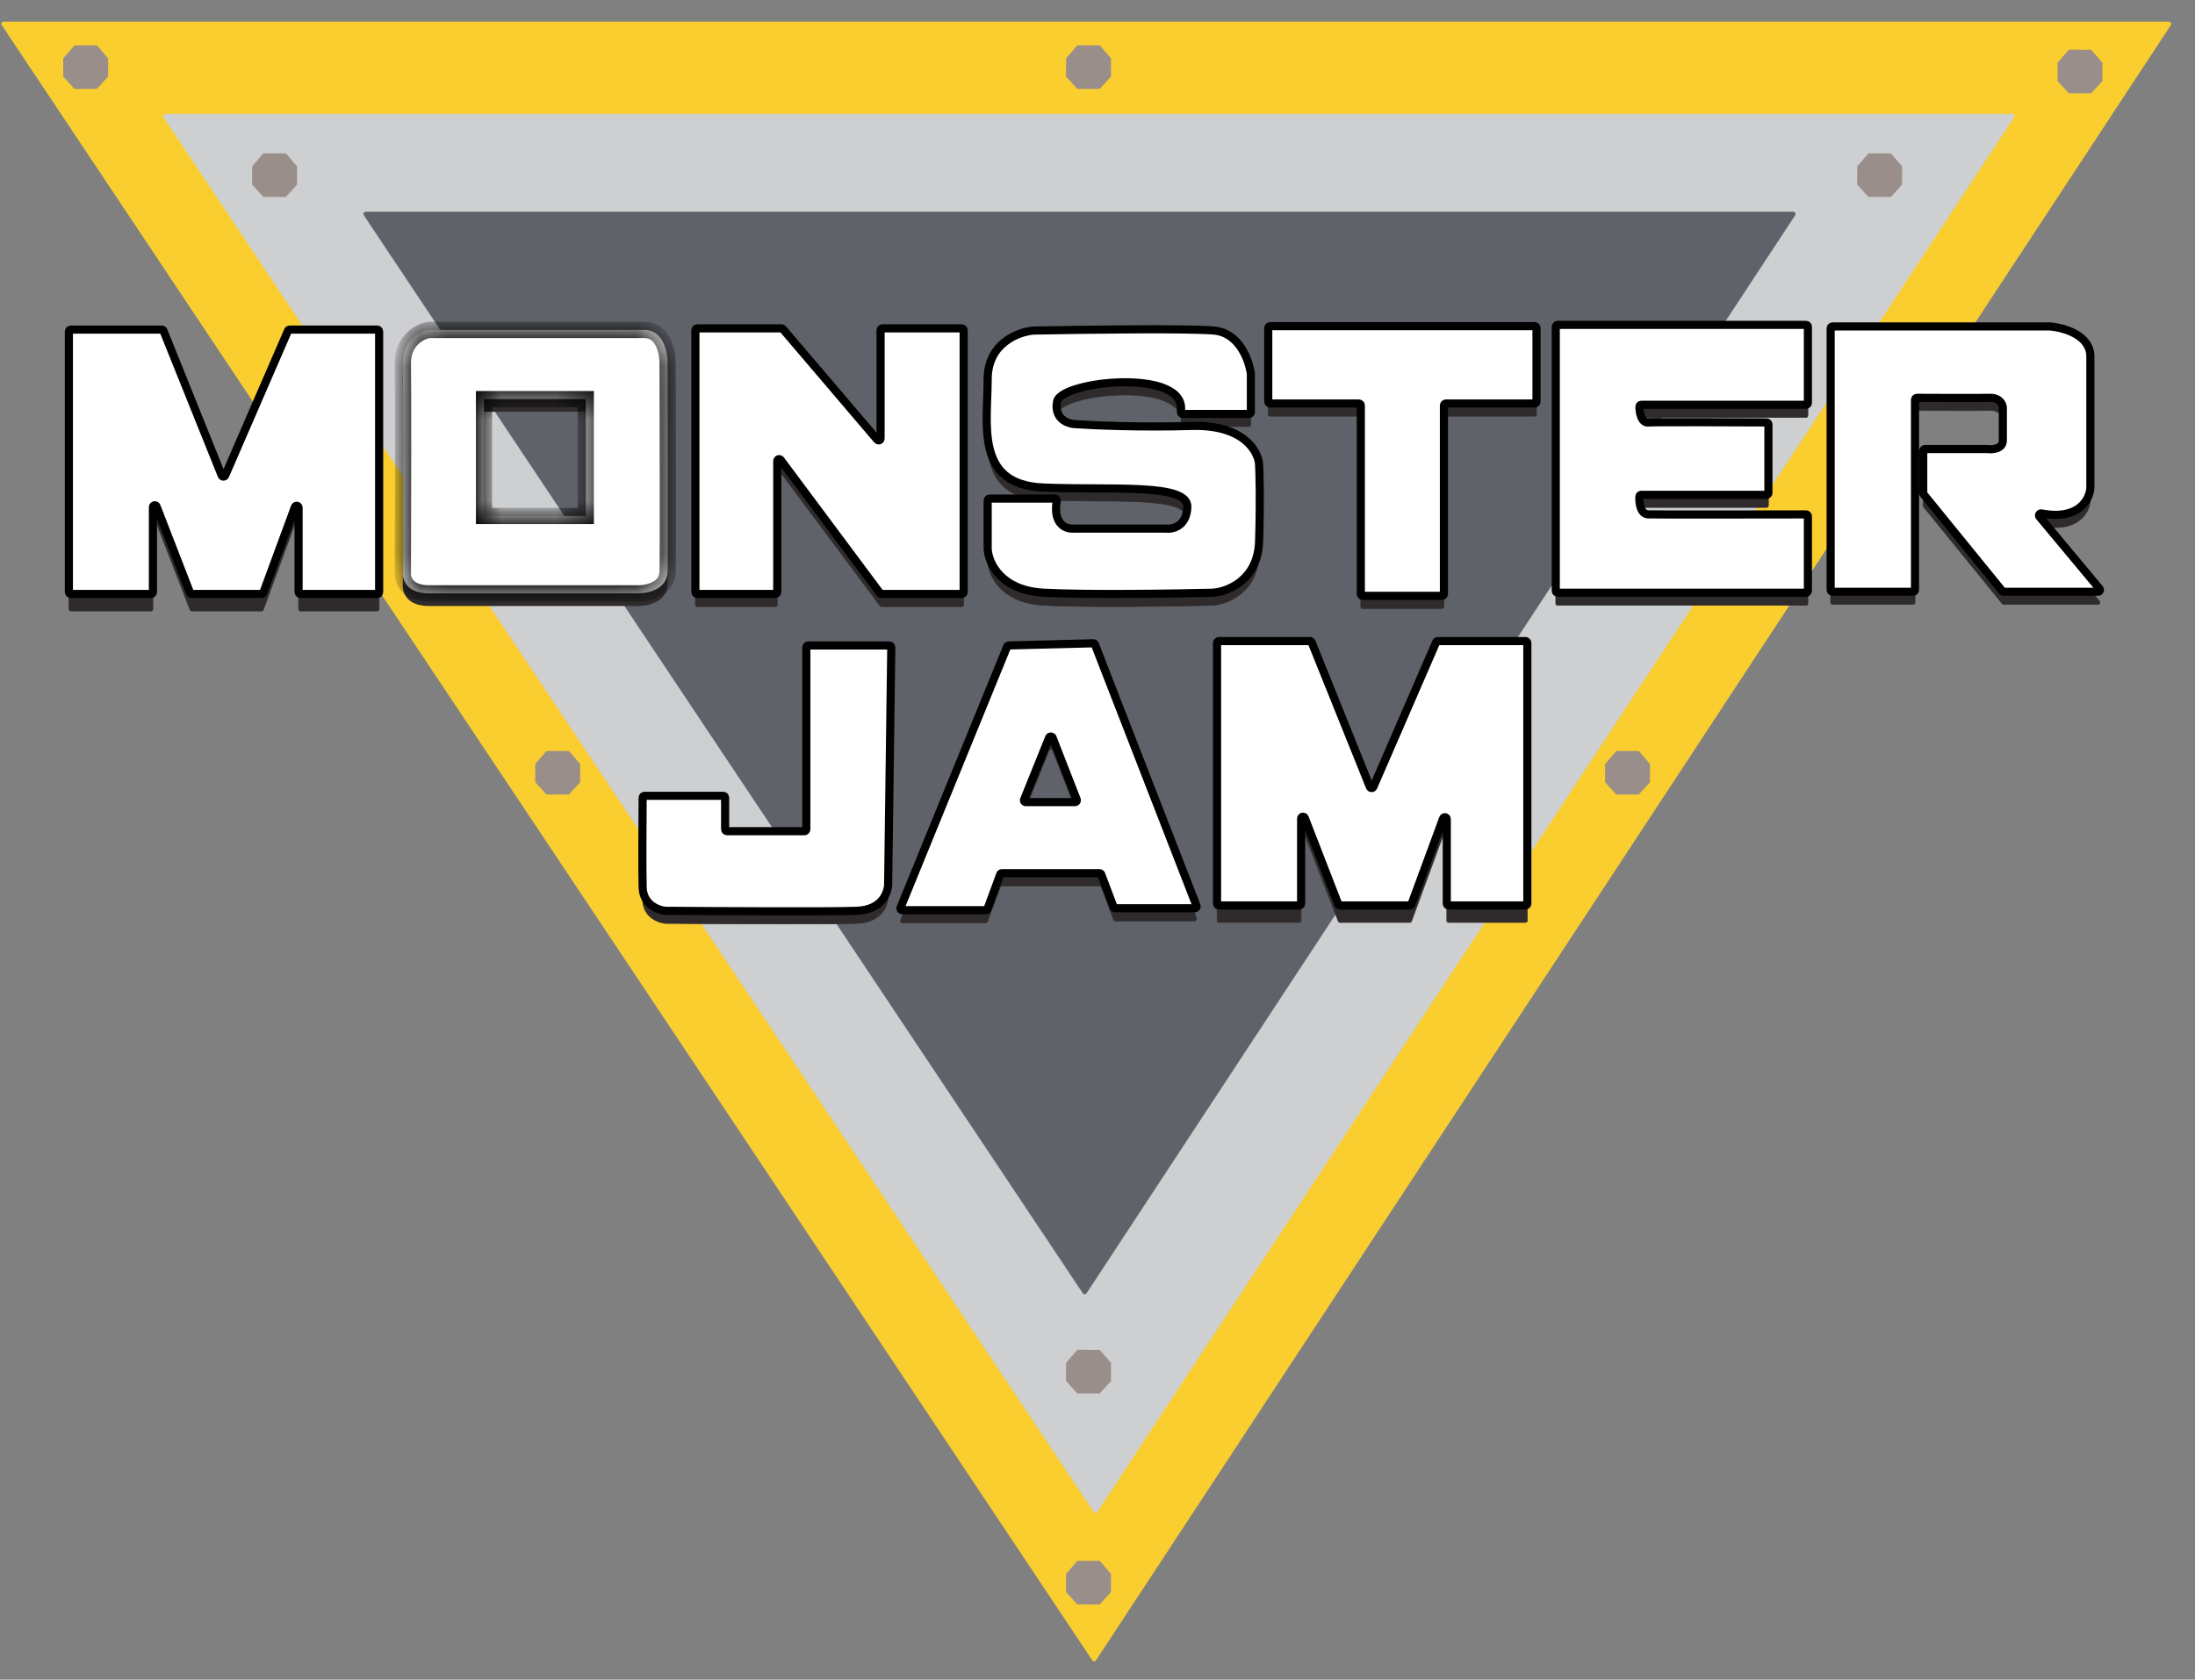
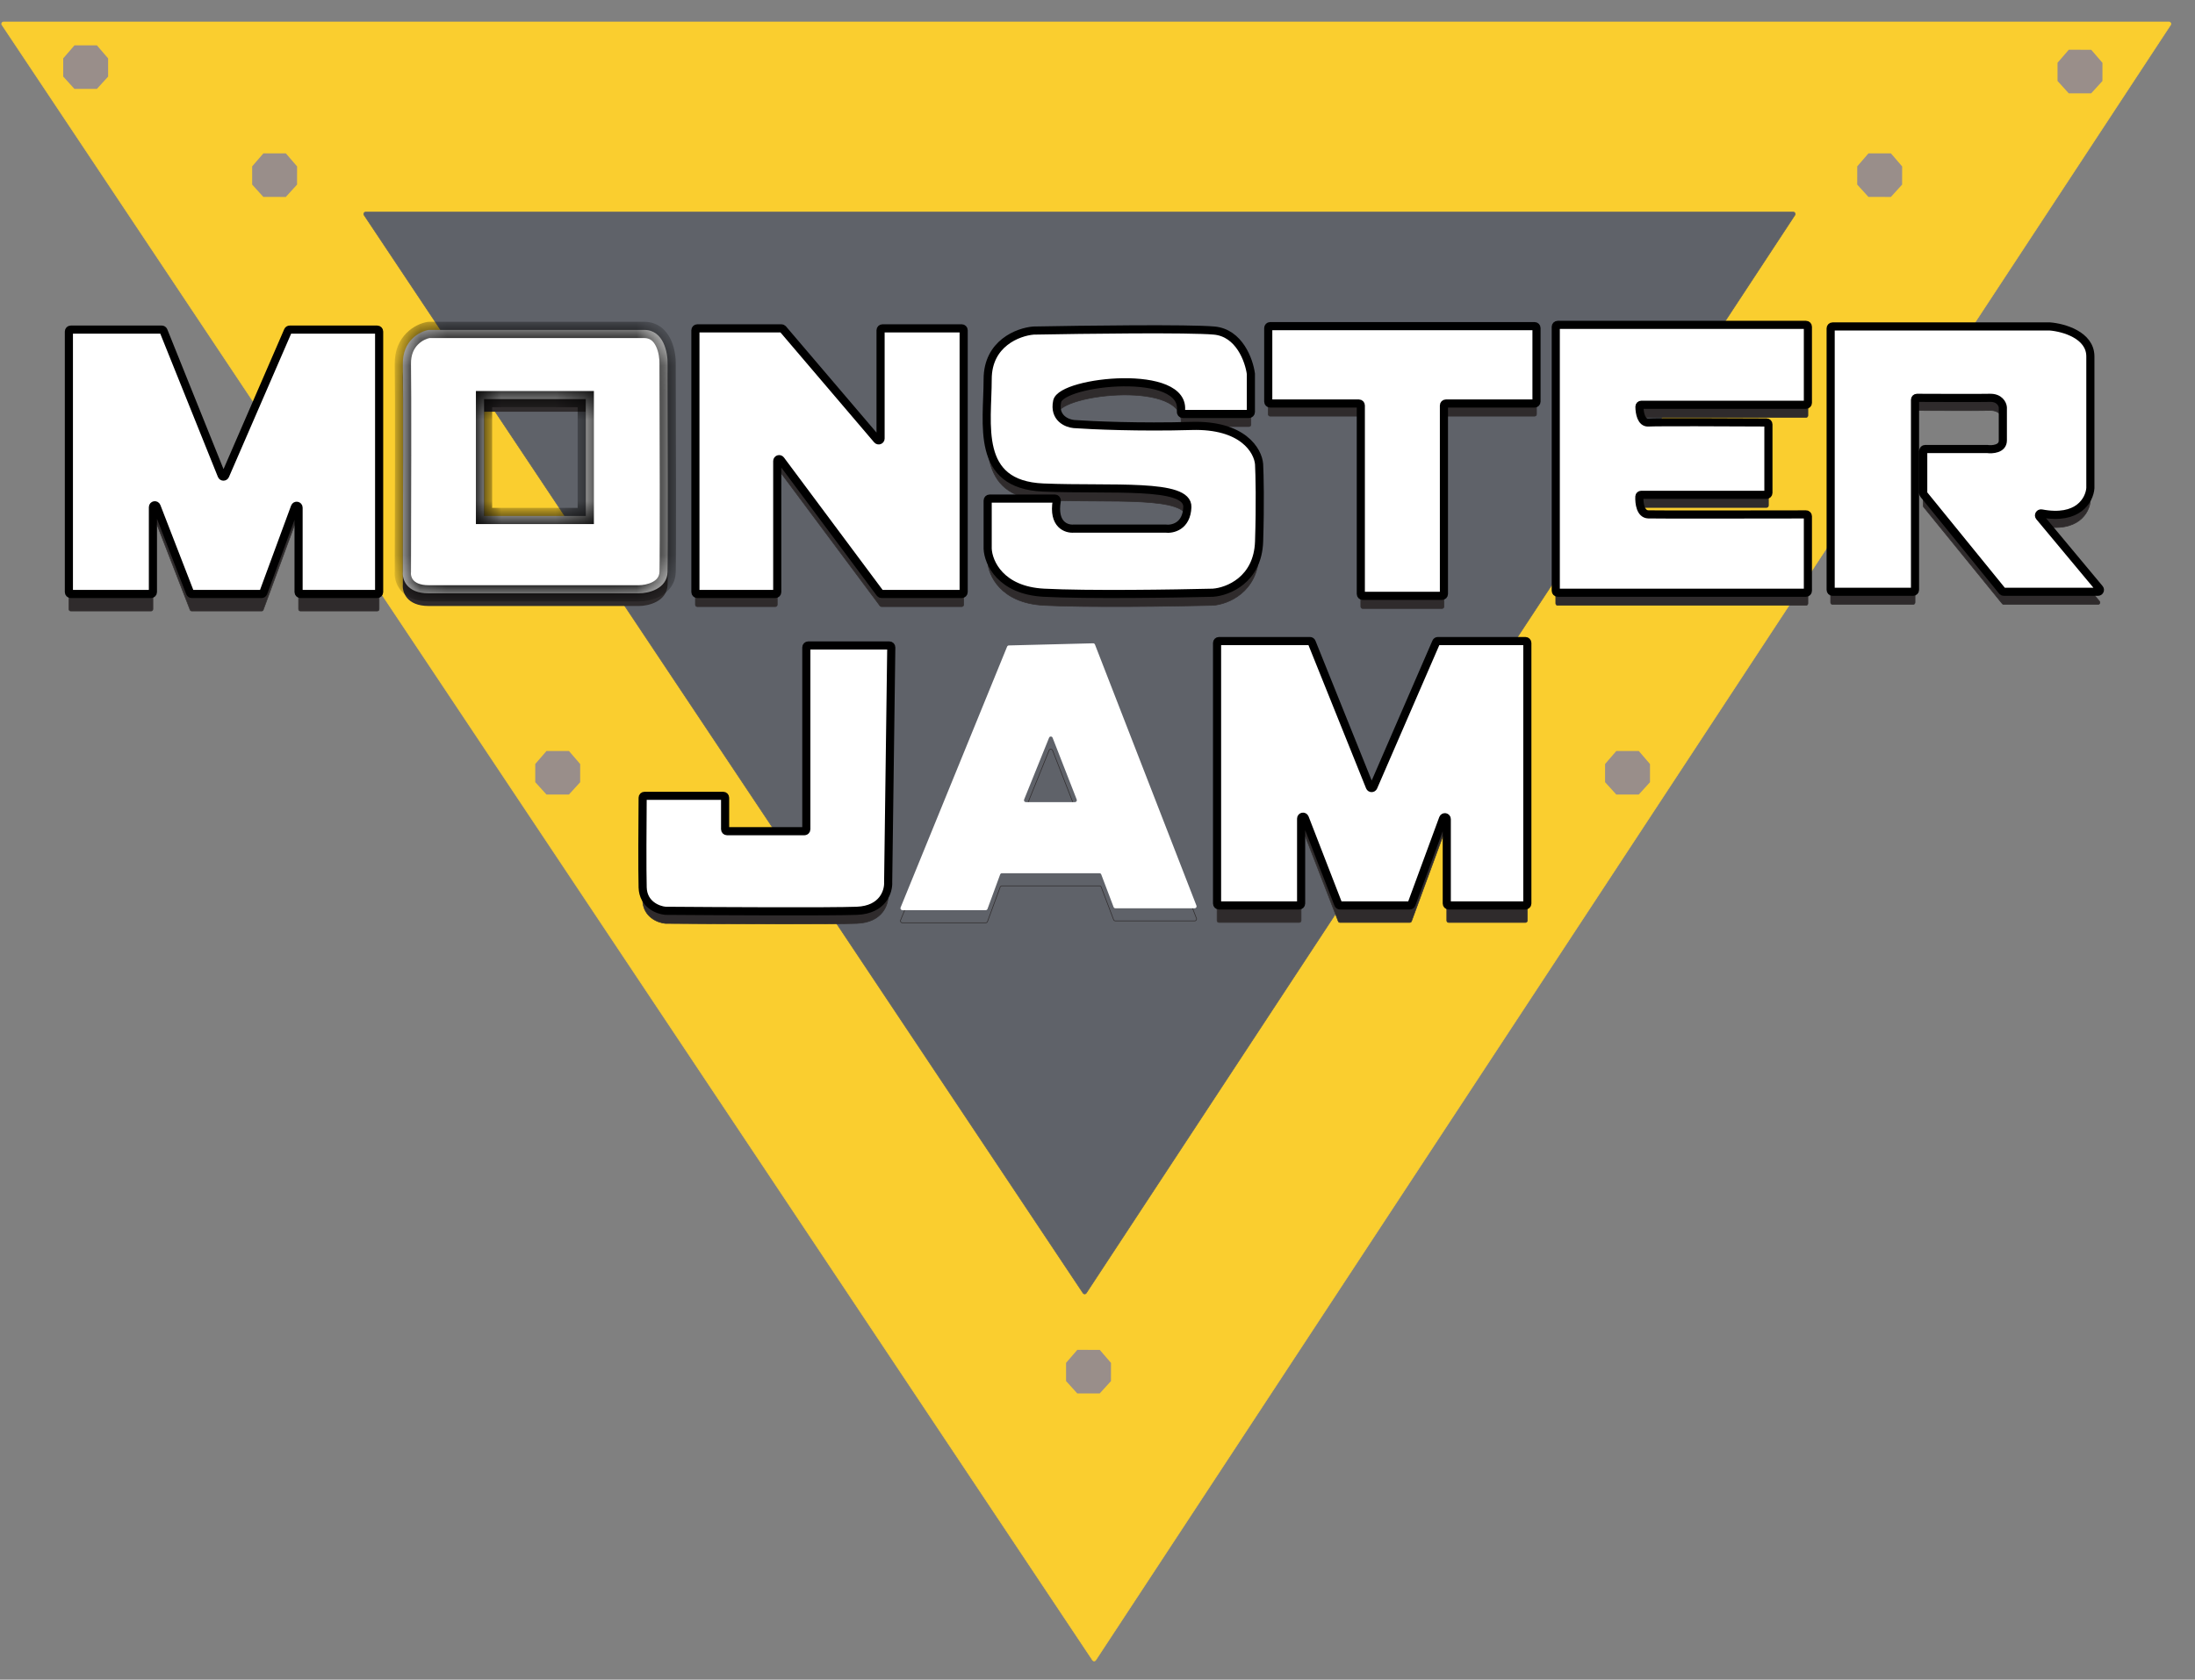
<svg xmlns="http://www.w3.org/2000/svg" width="81" height="62" viewBox="0 0 81 62" fill="none">
  <rect x="0" y="0" width="81" height="62" fill="#808080" stroke="none" />
  <path d="M0.073 0.919L40.318 61.282C40.346 61.323 40.407 61.323 40.434 61.281L80.099 0.919C80.13 0.872 80.096 0.811 80.041 0.811H0.131C0.075 0.811 0.042 0.873 0.073 0.919Z" fill="#FACE2F" stroke="#FACE2F" stroke-width="0.023" />
-   <path d="M6.042 4.324L40.368 55.802C40.396 55.843 40.458 55.843 40.485 55.801L74.316 4.323C74.347 4.277 74.313 4.215 74.258 4.215H6.1C6.045 4.215 6.011 4.277 6.042 4.324Z" fill="#CECFD1" stroke="#CECFD1" stroke-width="0.023" />
  <path d="M13.434 7.938L39.968 47.733C39.996 47.775 40.057 47.775 40.085 47.733L66.236 7.938C66.267 7.891 66.233 7.829 66.178 7.829H13.492C13.437 7.829 13.403 7.892 13.434 7.938Z" fill="#5F6269" stroke="#5F6269" stroke-width="0.023" />
  <path d="M11.088 22.555H13.921C13.96 22.555 13.991 22.524 13.991 22.485V12.866C13.991 12.828 13.96 12.796 13.921 12.796H10.691C10.663 12.796 10.638 12.813 10.627 12.838L8.31 18.181C8.285 18.238 8.204 18.237 8.181 18.179L6.034 12.84C6.023 12.813 5.997 12.796 5.969 12.796H2.611C2.573 12.796 2.542 12.828 2.542 12.866V22.485C2.542 22.524 2.573 22.555 2.611 22.555H5.573C5.612 22.555 5.643 22.524 5.643 22.485V19.35C5.643 19.272 5.75 19.252 5.778 19.324L7.013 22.51C7.024 22.537 7.049 22.555 7.078 22.555H9.652C9.681 22.555 9.707 22.537 9.717 22.509L10.882 19.344C10.909 19.271 11.018 19.29 11.018 19.368V22.485C11.018 22.524 11.049 22.555 11.088 22.555Z" fill="#2F2B2C" stroke="#353232" stroke-width="0.023" />
  <path d="M11.088 21.926H13.921C13.96 21.926 13.991 21.894 13.991 21.856V12.237C13.991 12.198 13.96 12.167 13.921 12.167H10.691C10.663 12.167 10.638 12.183 10.627 12.209L8.31 17.551C8.285 17.608 8.204 17.607 8.181 17.55L6.034 12.211C6.023 12.184 5.998 12.167 5.969 12.167H2.612C2.573 12.167 2.542 12.198 2.542 12.237V21.856C2.542 21.894 2.573 21.926 2.612 21.926H5.573C5.612 21.926 5.643 21.894 5.643 21.856V18.72C5.643 18.643 5.75 18.623 5.778 18.695L7.013 21.881C7.024 21.908 7.05 21.926 7.079 21.926H9.652C9.681 21.926 9.707 21.907 9.717 21.88L10.883 18.715C10.909 18.641 11.018 18.661 11.018 18.739V21.856C11.018 21.894 11.05 21.926 11.088 21.926Z" fill="white" stroke="black" stroke-width="0.3" />
  <path fill-rule="evenodd" clip-rule="evenodd" d="M15.822 22.369H23.575C23.921 22.369 24.618 22.21 24.636 21.576C24.655 20.942 24.644 16.205 24.636 13.915C24.648 13.492 24.492 12.645 23.773 12.645H15.827C15.823 12.645 15.82 12.645 15.816 12.646C15.488 12.703 14.847 13.034 14.866 13.915C14.884 14.802 14.873 19.392 14.866 21.576C14.838 21.84 14.992 22.369 15.822 22.369ZM21.616 15.198H17.862V19.512H21.616V15.198Z" fill="#2F2B2C" />
  <mask id="path-7-inside-1_19_306" fill="white">
    <path fill-rule="evenodd" clip-rule="evenodd" d="M15.822 21.902H23.575C23.921 21.902 24.618 21.744 24.636 21.11C24.655 20.475 24.644 15.738 24.636 13.449C24.648 13.026 24.492 12.178 23.773 12.178H15.827C15.823 12.178 15.82 12.179 15.816 12.179C15.488 12.236 14.847 12.568 14.866 13.449C14.884 14.335 14.873 18.925 14.866 21.11C14.838 21.374 14.992 21.902 15.822 21.902ZM21.616 14.732H17.862V19.046H21.616V14.732Z" />
  </mask>
  <path fill-rule="evenodd" clip-rule="evenodd" d="M15.822 21.902H23.575C23.921 21.902 24.618 21.744 24.636 21.11C24.655 20.475 24.644 15.738 24.636 13.449C24.648 13.026 24.492 12.178 23.773 12.178H15.827C15.823 12.178 15.82 12.179 15.816 12.179C15.488 12.236 14.847 12.568 14.866 13.449C14.884 14.335 14.873 18.925 14.866 21.11C14.838 21.374 14.992 21.902 15.822 21.902ZM21.616 14.732H17.862V19.046H21.616V14.732Z" fill="white" />
  <path d="M24.636 21.11L24.336 21.101L24.336 21.101L24.636 21.11ZM24.636 13.449L24.336 13.441L24.336 13.45L24.636 13.449ZM15.816 12.179L15.765 11.884L15.765 11.884L15.816 12.179ZM14.866 13.449L14.566 13.456L14.866 13.449ZM14.866 21.11L15.164 21.14L15.166 21.125L15.166 21.11L14.866 21.11ZM17.862 14.732V14.432H17.562V14.732H17.862ZM21.616 14.732H21.916V14.432H21.616V14.732ZM17.862 19.046H17.562V19.346H17.862V19.046ZM21.616 19.046V19.346H21.916V19.046H21.616ZM23.575 21.602H15.822V22.202H23.575V21.602ZM24.336 21.101C24.331 21.284 24.238 21.398 24.086 21.48C23.922 21.569 23.714 21.602 23.575 21.602V22.202C23.783 22.202 24.096 22.157 24.371 22.008C24.659 21.852 24.923 21.569 24.936 21.118L24.336 21.101ZM24.336 13.45C24.344 15.744 24.355 20.473 24.336 21.101L24.936 21.118C24.955 20.477 24.944 15.733 24.936 13.448L24.336 13.45ZM23.773 12.478C23.982 12.478 24.114 12.588 24.208 12.785C24.309 12.994 24.341 13.26 24.336 13.441L24.936 13.457C24.943 13.215 24.903 12.846 24.749 12.525C24.589 12.192 24.283 11.878 23.773 11.878V12.478ZM15.827 12.478H23.773V11.878H15.827V12.478ZM15.868 12.475C15.854 12.477 15.84 12.478 15.827 12.478V11.878C15.807 11.878 15.787 11.88 15.765 11.884L15.868 12.475ZM15.166 13.443C15.158 13.084 15.282 12.86 15.424 12.717C15.574 12.566 15.757 12.494 15.868 12.475L15.765 11.884C15.547 11.922 15.246 12.044 14.998 12.294C14.742 12.551 14.555 12.933 14.566 13.456L15.166 13.443ZM15.166 21.11C15.173 18.929 15.184 14.334 15.166 13.443L14.566 13.456C14.584 14.337 14.573 18.921 14.566 21.108L15.166 21.11ZM15.822 21.602C15.474 21.602 15.321 21.494 15.252 21.412C15.174 21.32 15.157 21.206 15.164 21.14L14.567 21.079C14.547 21.277 14.593 21.56 14.792 21.798C15.001 22.046 15.339 22.202 15.822 22.202V21.602ZM17.862 15.032H21.616V14.432H17.862V15.032ZM18.162 19.046V14.732H17.562V19.046H18.162ZM21.616 18.746H17.862V19.346H21.616V18.746ZM21.316 14.732V19.046H21.916V14.732H21.316Z" fill="black" mask="url(#path-7-inside-1_19_306)" />
  <path d="M25.732 22.392H28.612C28.651 22.392 28.682 22.36 28.682 22.322V17.484C28.682 17.417 28.768 17.389 28.808 17.442L32.474 22.364C32.487 22.381 32.508 22.392 32.53 22.392H35.491C35.53 22.392 35.561 22.36 35.561 22.322V12.656C35.561 12.617 35.53 12.586 35.491 12.586H32.565C32.526 12.586 32.495 12.617 32.495 12.656V16.652C32.495 16.717 32.414 16.747 32.372 16.697L28.89 12.611C28.876 12.595 28.857 12.586 28.836 12.586H25.732C25.694 12.586 25.662 12.617 25.662 12.656V22.322C25.662 22.36 25.694 22.392 25.732 22.392Z" fill="#2F2B2C" stroke="#2F2B2C" stroke-width="0.023" />
  <path d="M25.732 21.926H28.612C28.651 21.926 28.682 21.894 28.682 21.856V17.018C28.682 16.951 28.768 16.922 28.808 16.976L32.474 21.897C32.487 21.915 32.508 21.926 32.53 21.926H35.491C35.53 21.926 35.561 21.894 35.561 21.856V12.19C35.561 12.151 35.53 12.12 35.491 12.12H32.565C32.526 12.12 32.495 12.151 32.495 12.19V16.186C32.495 16.251 32.414 16.281 32.372 16.231L28.89 12.145C28.876 12.129 28.857 12.12 28.836 12.12H25.732C25.694 12.12 25.662 12.151 25.662 12.19V21.856C25.662 21.894 25.694 21.926 25.732 21.926Z" fill="white" stroke="black" stroke-width="0.3" />
  <path d="M36.517 18.871H38.927C38.971 18.871 39.004 18.912 38.997 18.955C38.848 19.833 39.352 20.005 39.63 19.978H43C43.26 20.013 43.788 19.904 43.816 19.186C43.851 18.288 41.029 18.568 38.499 18.463C35.969 18.358 36.447 16.119 36.447 14.463C36.447 13.139 37.574 12.715 38.138 12.668C39.976 12.633 43.884 12.584 44.807 12.668C45.731 12.752 46.094 13.768 46.16 14.265V15.676C46.16 15.715 46.128 15.746 46.09 15.746H43.649C43.603 15.746 43.571 15.701 43.577 15.656C43.811 14.038 39.173 14.524 39.012 15.28C38.882 15.895 39.37 16.096 39.63 16.119C40.283 16.166 42.065 16.245 43.968 16.189C45.87 16.133 46.424 17.106 46.463 17.6C46.482 17.961 46.509 19.039 46.463 20.456C46.416 21.874 45.309 22.306 44.761 22.345C43.35 22.38 40.127 22.429 38.523 22.345C36.918 22.261 36.471 21.23 36.447 20.725V18.941C36.447 18.902 36.479 18.871 36.517 18.871Z" fill="#2F2B2C" stroke="#2F2B2C" stroke-width="0.023" />
  <path d="M36.517 18.404H38.927C38.971 18.404 39.004 18.445 38.997 18.489C38.848 19.367 39.352 19.538 39.63 19.512H43C43.26 19.547 43.788 19.438 43.816 18.719C43.851 17.822 41.029 18.101 38.499 17.996C35.969 17.891 36.447 15.653 36.447 13.997C36.447 12.673 37.574 12.248 38.138 12.202C39.976 12.167 43.884 12.118 44.807 12.202C45.731 12.286 46.094 13.302 46.16 13.799V15.21C46.16 15.248 46.128 15.28 46.09 15.28H43.649C43.603 15.28 43.571 15.235 43.577 15.19C43.811 13.572 39.173 14.057 39.012 14.813C38.882 15.429 39.37 15.63 39.63 15.653C40.283 15.7 42.065 15.779 43.968 15.723C45.87 15.667 46.424 16.64 46.463 17.134C46.482 17.495 46.509 18.572 46.463 19.99C46.416 21.408 45.309 21.84 44.761 21.879C43.35 21.914 40.127 21.963 38.523 21.879C36.918 21.795 36.471 20.764 36.447 20.258V18.474C36.447 18.436 36.479 18.404 36.517 18.404Z" fill="white" stroke="black" stroke-width="0.3" />
  <path d="M50.287 22.462H53.214C53.252 22.462 53.284 22.43 53.284 22.392V15.431C53.284 15.393 53.315 15.361 53.354 15.361H56.63C56.669 15.361 56.7 15.33 56.7 15.291V12.575C56.7 12.536 56.669 12.505 56.63 12.505H46.871C46.832 12.505 46.801 12.536 46.801 12.575V15.291C46.801 15.33 46.832 15.361 46.871 15.361H50.147C50.186 15.361 50.217 15.393 50.217 15.431V22.392C50.217 22.43 50.249 22.462 50.287 22.462Z" fill="#2F2B2C" stroke="#2F2B2C" stroke-width="0.023" />
  <path d="M50.287 21.995H53.214C53.252 21.995 53.284 21.964 53.284 21.925V14.965C53.284 14.926 53.315 14.895 53.354 14.895H56.63C56.669 14.895 56.7 14.864 56.7 14.825V12.108C56.7 12.07 56.669 12.038 56.63 12.038H46.871C46.832 12.038 46.801 12.07 46.801 12.108V14.825C46.801 14.864 46.832 14.895 46.871 14.895H50.147C50.186 14.895 50.217 14.926 50.217 14.965V21.925C50.217 21.964 50.249 21.995 50.287 21.995Z" fill="white" />
  <path d="M50.287 21.995H53.214C53.252 21.995 53.284 21.964 53.284 21.925V14.965C53.284 14.926 53.315 14.895 53.354 14.895H56.63C56.669 14.895 56.7 14.864 56.7 14.825V12.108C56.7 12.07 56.669 12.038 56.63 12.038H46.871C46.832 12.038 46.801 12.07 46.801 12.108V14.825C46.801 14.864 46.832 14.895 46.871 14.895H50.147C50.186 14.895 50.217 14.926 50.217 14.965V21.925C50.217 21.964 50.249 21.995 50.287 21.995Z" fill="white" />
  <path d="M50.287 21.995H53.214C53.252 21.995 53.284 21.964 53.284 21.925V14.965C53.284 14.926 53.315 14.895 53.354 14.895H56.63C56.669 14.895 56.7 14.864 56.7 14.825V12.108C56.7 12.07 56.669 12.038 56.63 12.038H46.871C46.832 12.038 46.801 12.07 46.801 12.108V14.825C46.801 14.864 46.832 14.895 46.871 14.895H50.147C50.186 14.895 50.217 14.926 50.217 14.965V21.925C50.217 21.964 50.249 21.995 50.287 21.995Z" stroke="black" stroke-width="0.3" />
  <path d="M57.411 12.528V22.275C57.411 22.314 57.443 22.345 57.481 22.345H66.645C66.684 22.345 66.715 22.314 66.715 22.275V19.524C66.715 19.485 66.685 19.454 66.647 19.454C64.793 19.458 61.141 19.463 60.827 19.454C60.536 19.445 60.485 19.043 60.496 18.794C60.498 18.758 60.528 18.731 60.564 18.731H65.188C65.227 18.731 65.258 18.7 65.258 18.661V16.131C65.258 16.092 65.228 16.061 65.189 16.061C63.81 16.053 61.112 16.043 60.827 16.061C60.565 16.078 60.5 15.711 60.499 15.474C60.499 15.437 60.53 15.408 60.567 15.408H66.645C66.684 15.408 66.715 15.377 66.715 15.338V12.528C66.715 12.489 66.684 12.458 66.645 12.458H57.481C57.443 12.458 57.411 12.489 57.411 12.528Z" fill="#2F2B2C" stroke="#2F2B2C" stroke-width="0.023" />
  <path d="M57.411 12.062V21.809C57.411 21.848 57.443 21.879 57.481 21.879H66.645C66.684 21.879 66.715 21.848 66.715 21.809V19.058C66.715 19.019 66.685 18.987 66.647 18.988C64.793 18.991 61.141 18.997 60.827 18.987C60.536 18.979 60.485 18.577 60.496 18.328C60.498 18.292 60.528 18.265 60.564 18.265H65.188C65.227 18.265 65.258 18.233 65.258 18.195V15.664C65.258 15.626 65.228 15.594 65.189 15.594C63.81 15.586 61.112 15.576 60.827 15.595C60.565 15.611 60.5 15.244 60.499 15.008C60.499 14.971 60.53 14.941 60.567 14.941H66.645C66.684 14.941 66.715 14.91 66.715 14.872V12.062C66.715 12.023 66.684 11.992 66.645 11.992H57.481C57.443 11.992 57.411 12.023 57.411 12.062Z" fill="white" stroke="black" stroke-width="0.3" />
  <path d="M67.625 22.31H70.598C70.636 22.31 70.668 22.279 70.668 22.24V15.222C70.668 15.183 70.699 15.152 70.738 15.152C71.536 15.156 73.087 15.16 73.431 15.151C73.785 15.142 73.897 15.381 73.909 15.501V16.725C73.909 17.043 73.52 17.067 73.326 17.04H71.041C71.002 17.04 70.971 17.072 70.971 17.11V18.671C70.971 18.687 70.976 18.703 70.987 18.715L73.888 22.285C73.901 22.301 73.921 22.31 73.942 22.31H77.421C77.48 22.31 77.513 22.241 77.475 22.195L75.259 19.537C75.216 19.485 75.265 19.406 75.332 19.419C76.693 19.678 77.105 18.919 77.139 18.486V13.624C77.139 12.831 76.144 12.555 75.646 12.516H67.625C67.586 12.516 67.555 12.548 67.555 12.586V22.24C67.555 22.279 67.586 22.31 67.625 22.31Z" fill="#2F2B2C" stroke="#2F2B2C" stroke-width="0.023" />
  <path d="M67.625 21.844H70.598C70.636 21.844 70.668 21.813 70.668 21.774V14.755C70.668 14.717 70.699 14.685 70.738 14.685C71.536 14.689 73.087 14.694 73.431 14.685C73.785 14.676 73.897 14.914 73.909 15.035V16.259C73.909 16.576 73.52 16.601 73.326 16.574H71.041C71.002 16.574 70.971 16.605 70.971 16.644V18.205C70.971 18.221 70.976 18.236 70.987 18.249L73.888 21.818C73.901 21.834 73.921 21.844 73.942 21.844H77.421C77.48 21.844 77.513 21.775 77.475 21.729L75.259 19.07C75.216 19.018 75.265 18.94 75.332 18.952C76.693 19.212 77.105 18.453 77.139 18.02V13.158C77.139 12.365 76.144 12.089 75.646 12.05H67.625C67.586 12.05 67.555 12.081 67.555 12.12V21.774C67.555 21.813 67.586 21.844 67.625 21.844Z" fill="white" stroke="black" stroke-width="0.3" />
  <path d="M32.82 24.293H29.825C29.786 24.293 29.755 24.324 29.755 24.362V31.078C29.755 31.117 29.723 31.148 29.685 31.148H26.828C26.79 31.148 26.758 31.117 26.758 31.078V29.912C26.758 29.874 26.727 29.842 26.688 29.842H23.785C23.746 29.842 23.715 29.873 23.715 29.911C23.707 30.802 23.697 32.606 23.715 33.224C23.734 33.858 24.283 34.063 24.555 34.086C26.506 34.102 30.65 34.124 31.62 34.086C32.59 34.049 32.794 33.364 32.775 33.025L32.89 24.363C32.891 24.324 32.859 24.293 32.82 24.293Z" fill="#2F2B2C" stroke="#2F2B2C" stroke-width="0.023" />
  <path d="M32.82 23.826H29.825C29.786 23.826 29.755 23.857 29.755 23.896V30.612C29.755 30.65 29.723 30.682 29.685 30.682H26.828C26.79 30.682 26.758 30.65 26.758 30.612V29.446C26.758 29.407 26.727 29.376 26.688 29.376H23.785C23.746 29.376 23.715 29.406 23.715 29.445C23.707 30.335 23.697 32.139 23.715 32.757C23.734 33.391 24.283 33.596 24.555 33.62C26.506 33.635 30.65 33.657 31.62 33.62C32.59 33.583 32.794 32.897 32.775 32.559L32.89 23.897C32.891 23.858 32.859 23.826 32.82 23.826Z" fill="white" stroke="black" stroke-width="0.3" />
-   <path fill-rule="evenodd" clip-rule="evenodd" d="M36.375 34.063H33.298C33.249 34.063 33.215 34.013 33.233 33.967L37.164 24.335C37.175 24.309 37.2 24.292 37.227 24.291L40.339 24.212C40.368 24.211 40.395 24.229 40.406 24.257L44.152 33.898C44.17 33.944 44.136 33.993 44.087 33.993H41.159C41.13 33.993 41.104 33.975 41.094 33.948L40.638 32.744C40.628 32.717 40.602 32.699 40.573 32.699H36.974C36.945 32.699 36.919 32.717 36.908 32.745L36.441 34.017C36.431 34.045 36.404 34.063 36.375 34.063ZM38.713 27.697L37.792 29.98C37.773 30.026 37.807 30.076 37.857 30.076H39.668C39.717 30.076 39.751 30.026 39.733 29.98L38.843 27.698C38.82 27.639 38.737 27.639 38.713 27.697Z" fill="#2F2B2C" />
  <path d="M33.233 33.967L33.244 33.971L33.244 33.971L33.233 33.967ZM37.164 24.335L37.154 24.331L37.154 24.331L37.164 24.335ZM37.227 24.291L37.228 24.303L37.228 24.303L37.227 24.291ZM40.339 24.212L40.339 24.201L40.339 24.201L40.339 24.212ZM40.406 24.257L40.395 24.261L40.395 24.261L40.406 24.257ZM44.152 33.898L44.163 33.894L44.163 33.894L44.152 33.898ZM41.094 33.948L41.083 33.952L41.083 33.952L41.094 33.948ZM40.638 32.744L40.649 32.74L40.649 32.74L40.638 32.744ZM36.908 32.745L36.897 32.741L36.897 32.741L36.908 32.745ZM36.441 34.017L36.452 34.021L36.452 34.021L36.441 34.017ZM37.792 29.98L37.781 29.975L37.781 29.975L37.792 29.98ZM38.713 27.697L38.702 27.693L38.702 27.693L38.713 27.697ZM39.733 29.98L39.744 29.976L39.744 29.976L39.733 29.98ZM38.843 27.698L38.854 27.694L38.854 27.694L38.843 27.698ZM33.298 34.075H36.375V34.051H33.298V34.075ZM33.223 33.962C33.201 34.016 33.24 34.075 33.298 34.075V34.051C33.257 34.051 33.229 34.01 33.244 33.971L33.223 33.962ZM37.154 24.331L33.223 33.962L33.244 33.971L37.175 24.339L37.154 24.331ZM37.227 24.28C37.195 24.281 37.166 24.3 37.154 24.331L37.175 24.339C37.184 24.318 37.205 24.304 37.228 24.303L37.227 24.28ZM40.339 24.201L37.227 24.28L37.228 24.303L40.339 24.224L40.339 24.201ZM40.417 24.253C40.404 24.221 40.373 24.2 40.339 24.201L40.339 24.224C40.364 24.223 40.386 24.238 40.395 24.261L40.417 24.253ZM44.163 33.894L40.417 24.253L40.395 24.261L44.141 33.902L44.163 33.894ZM44.087 34.005C44.144 34.005 44.184 33.947 44.163 33.894L44.141 33.902C44.156 33.94 44.128 33.981 44.087 33.981V34.005ZM41.159 34.005H44.087V33.981H41.159V34.005ZM41.083 33.952C41.095 33.984 41.125 34.005 41.159 34.005V33.981C41.135 33.981 41.113 33.967 41.105 33.944L41.083 33.952ZM40.627 32.748L41.083 33.952L41.105 33.944L40.649 32.74L40.627 32.748ZM40.573 32.711C40.597 32.711 40.619 32.726 40.627 32.748L40.649 32.74C40.637 32.708 40.607 32.687 40.573 32.687V32.711ZM36.974 32.711H40.573V32.687H36.974V32.711ZM36.919 32.749C36.928 32.726 36.95 32.711 36.974 32.711V32.687C36.94 32.687 36.909 32.709 36.897 32.741L36.919 32.749ZM36.452 34.021L36.919 32.749L36.897 32.741L36.43 34.013L36.452 34.021ZM36.375 34.075C36.409 34.075 36.44 34.053 36.452 34.021L36.43 34.013C36.421 34.036 36.4 34.051 36.375 34.051V34.075ZM37.803 29.984L38.724 27.702L38.702 27.693L37.781 29.975L37.803 29.984ZM37.857 30.064C37.815 30.064 37.787 30.022 37.803 29.984L37.781 29.975C37.759 30.029 37.799 30.087 37.857 30.087V30.064ZM39.668 30.064H37.857V30.087H39.668V30.064ZM39.722 29.985C39.737 30.023 39.709 30.064 39.668 30.064V30.087C39.725 30.087 39.765 30.03 39.744 29.976L39.722 29.985ZM38.832 27.702L39.722 29.985L39.744 29.976L38.854 27.694L38.832 27.702ZM38.724 27.702C38.744 27.653 38.813 27.653 38.832 27.702L38.854 27.694C38.827 27.625 38.73 27.625 38.702 27.693L38.724 27.702Z" fill="#2F2B2C" />
  <path fill-rule="evenodd" clip-rule="evenodd" d="M36.375 33.597H33.298C33.249 33.597 33.215 33.546 33.233 33.5L37.164 23.869C37.175 23.843 37.2 23.826 37.227 23.825L40.339 23.746C40.368 23.745 40.395 23.763 40.406 23.79L44.152 33.431C44.17 33.477 44.136 33.527 44.087 33.527H41.159C41.13 33.527 41.104 33.509 41.094 33.482L40.638 32.278C40.628 32.251 40.602 32.233 40.573 32.233H36.974C36.945 32.233 36.919 32.251 36.908 32.278L36.441 33.551C36.431 33.578 36.404 33.597 36.375 33.597ZM38.713 27.231L37.792 29.513C37.773 29.559 37.807 29.609 37.857 29.609H39.668C39.717 29.609 39.751 29.56 39.733 29.514L38.843 27.232C38.82 27.173 38.737 27.172 38.713 27.231Z" fill="white" />
-   <path d="M33.233 33.5L33.372 33.557L33.372 33.557L33.233 33.5ZM37.164 23.869L37.026 23.812L37.026 23.812L37.164 23.869ZM37.227 23.825L37.231 23.975L37.231 23.975L37.227 23.825ZM40.339 23.746L40.335 23.596L40.335 23.596L40.339 23.746ZM40.406 23.79L40.266 23.845L40.266 23.845L40.406 23.79ZM44.152 33.431L44.292 33.377L44.292 33.377L44.152 33.431ZM41.094 33.482L40.954 33.535L40.954 33.535L41.094 33.482ZM40.638 32.278L40.779 32.225L40.779 32.225L40.638 32.278ZM36.908 32.278L36.768 32.227L36.768 32.227L36.908 32.278ZM36.441 33.551L36.581 33.603L36.581 33.603L36.441 33.551ZM37.792 29.513L37.653 29.457L37.653 29.457L37.792 29.513ZM38.713 27.231L38.574 27.175L38.574 27.175L38.713 27.231ZM39.733 29.514L39.873 29.459L39.873 29.459L39.733 29.514ZM38.843 27.232L38.983 27.177L38.983 27.177L38.843 27.232ZM33.298 33.747H36.375V33.447H33.298V33.747ZM33.095 33.444C33.036 33.588 33.142 33.747 33.298 33.747V33.447C33.355 33.447 33.394 33.504 33.372 33.557L33.095 33.444ZM37.026 23.812L33.095 33.444L33.372 33.557L37.303 23.925L37.026 23.812ZM37.224 23.675C37.136 23.677 37.059 23.731 37.026 23.812L37.303 23.925C37.291 23.955 37.263 23.974 37.231 23.975L37.224 23.675ZM40.335 23.596L37.224 23.675L37.231 23.975L40.343 23.896L40.335 23.596ZM40.546 23.736C40.512 23.649 40.428 23.593 40.335 23.596L40.343 23.896C40.309 23.897 40.278 23.876 40.266 23.845L40.546 23.736ZM44.292 33.377L40.546 23.736L40.266 23.845L44.012 33.486L44.292 33.377ZM44.087 33.677C44.242 33.677 44.348 33.521 44.292 33.377L44.012 33.486C43.992 33.433 44.031 33.377 44.087 33.377V33.677ZM41.159 33.677H44.087V33.377H41.159V33.677ZM40.954 33.535C40.986 33.62 41.068 33.677 41.159 33.677V33.377C41.193 33.377 41.222 33.397 41.234 33.428L40.954 33.535ZM40.498 32.331L40.954 33.535L41.234 33.428L40.779 32.225L40.498 32.331ZM40.573 32.383C40.54 32.383 40.51 32.362 40.498 32.331L40.779 32.225C40.746 32.139 40.664 32.083 40.573 32.083V32.383ZM36.974 32.383H40.573V32.083H36.974V32.383ZM37.049 32.33C37.038 32.362 37.008 32.383 36.974 32.383V32.083C36.882 32.083 36.799 32.14 36.768 32.227L37.049 32.33ZM36.581 33.603L37.049 32.33L36.768 32.227L36.3 33.499L36.581 33.603ZM36.375 33.747C36.467 33.747 36.55 33.689 36.581 33.603L36.3 33.499C36.312 33.468 36.342 33.447 36.375 33.447V33.747ZM37.931 29.569L38.852 27.287L38.574 27.175L37.653 29.457L37.931 29.569ZM37.857 29.459C37.913 29.459 37.952 29.517 37.931 29.569L37.653 29.457C37.594 29.601 37.701 29.759 37.857 29.759V29.459ZM39.668 29.459H37.857V29.759H39.668V29.459ZM39.593 29.568C39.573 29.516 39.611 29.459 39.668 29.459V29.759C39.823 29.759 39.929 29.604 39.873 29.459L39.593 29.568ZM38.703 27.286L39.593 29.568L39.873 29.459L38.983 27.177L38.703 27.286ZM38.852 27.287C38.825 27.354 38.73 27.354 38.703 27.286L38.983 27.177C38.911 26.992 38.649 26.99 38.574 27.175L38.852 27.287Z" fill="black" />
  <path d="M53.459 34.051H56.292C56.33 34.051 56.362 34.02 56.362 33.981V24.362C56.362 24.324 56.33 24.293 56.292 24.293H53.061C53.033 24.293 53.008 24.309 52.997 24.335L50.68 29.677C50.656 29.734 50.574 29.733 50.551 29.675L48.404 24.336C48.394 24.31 48.368 24.293 48.339 24.293H44.982C44.943 24.293 44.912 24.324 44.912 24.362V33.981C44.912 34.02 44.943 34.051 44.982 34.051H47.944C47.982 34.051 48.014 34.02 48.014 33.981V30.846C48.014 30.769 48.121 30.748 48.149 30.821L49.384 34.007C49.394 34.034 49.42 34.051 49.449 34.051H52.022C52.051 34.051 52.078 34.033 52.088 34.006L53.253 30.84C53.28 30.767 53.389 30.786 53.389 30.865V33.981C53.389 34.02 53.42 34.051 53.459 34.051Z" fill="#2F2B2C" stroke="#353232" stroke-width="0.023" />
  <path d="M53.459 33.422H56.292C56.33 33.422 56.362 33.391 56.362 33.352V23.733C56.362 23.694 56.33 23.663 56.292 23.663H53.061C53.033 23.663 53.008 23.679 52.997 23.705L50.68 29.047C50.656 29.105 50.574 29.103 50.551 29.046L48.404 23.707C48.394 23.68 48.368 23.663 48.339 23.663H44.982C44.943 23.663 44.912 23.694 44.912 23.733V33.352C44.912 33.391 44.943 33.422 44.982 33.422H47.944C47.982 33.422 48.014 33.391 48.014 33.352V30.216C48.014 30.139 48.121 30.119 48.149 30.191L49.384 33.377C49.394 33.404 49.42 33.422 49.449 33.422H52.022C52.051 33.422 52.078 33.404 52.088 33.376L53.253 30.211C53.28 30.137 53.389 30.157 53.389 30.235V33.352C53.389 33.391 53.42 33.422 53.459 33.422Z" fill="white" stroke="black" stroke-width="0.3" />
  <path d="M3.99 2.156L3.99 2.827L3.575 3.282L3.16 3.282L2.746 3.281L2.332 2.825L2.333 2.154L2.748 1.674L3.162 1.674L3.576 1.674L3.99 2.156Z" fill="#998E8A" />
-   <path d="M40.998 2.156L40.997 2.827L40.582 3.282L40.168 3.282L39.753 3.281L39.34 2.825L39.34 2.154L39.755 1.674L40.169 1.674L40.584 1.674L40.998 2.156Z" fill="#998E8A" />
  <path d="M40.998 50.309L40.997 50.98L40.582 51.435L40.168 51.435L39.753 51.435L39.34 50.978L39.34 50.307L39.755 49.827L40.169 49.828L40.584 49.828L40.998 50.309Z" fill="#998E8A" />
  <path d="M70.193 6.143L70.192 6.814L69.777 7.27L69.363 7.269L68.949 7.269L68.535 6.813L68.536 6.141L68.95 5.661L69.365 5.662L69.779 5.662L70.193 6.143Z" fill="#998E8A" />
  <path d="M10.963 6.143L10.962 6.814L10.547 7.27L10.133 7.269L9.718 7.269L9.305 6.813L9.305 6.141L9.72 5.661L10.134 5.662L10.549 5.662L10.963 6.143Z" fill="#998E8A" />
-   <path d="M40.998 58.098L40.997 58.769L40.582 59.224L40.168 59.224L39.753 59.223L39.34 58.767L39.34 58.096L39.755 57.616L40.169 57.616L40.584 57.617L40.998 58.098Z" fill="#998E8A" />
  <path d="M60.888 28.203L60.888 28.874L60.473 29.329L60.059 29.329L59.644 29.328L59.23 28.872L59.231 28.201L59.646 27.721L60.06 27.721L60.475 27.722L60.888 28.203Z" fill="#998E8A" />
  <path d="M21.41 28.203L21.409 28.874L20.994 29.329L20.58 29.329L20.166 29.328L19.752 28.872L19.752 28.201L20.167 27.721L20.581 27.721L20.996 27.722L21.41 28.203Z" fill="#998E8A" />
  <path d="M77.585 2.319L77.584 2.99L77.169 3.445L76.755 3.445L76.341 3.445L75.927 2.988L75.927 2.317L76.342 1.837L76.757 1.837L77.171 1.838L77.585 2.319Z" fill="#998E8A" />
</svg>